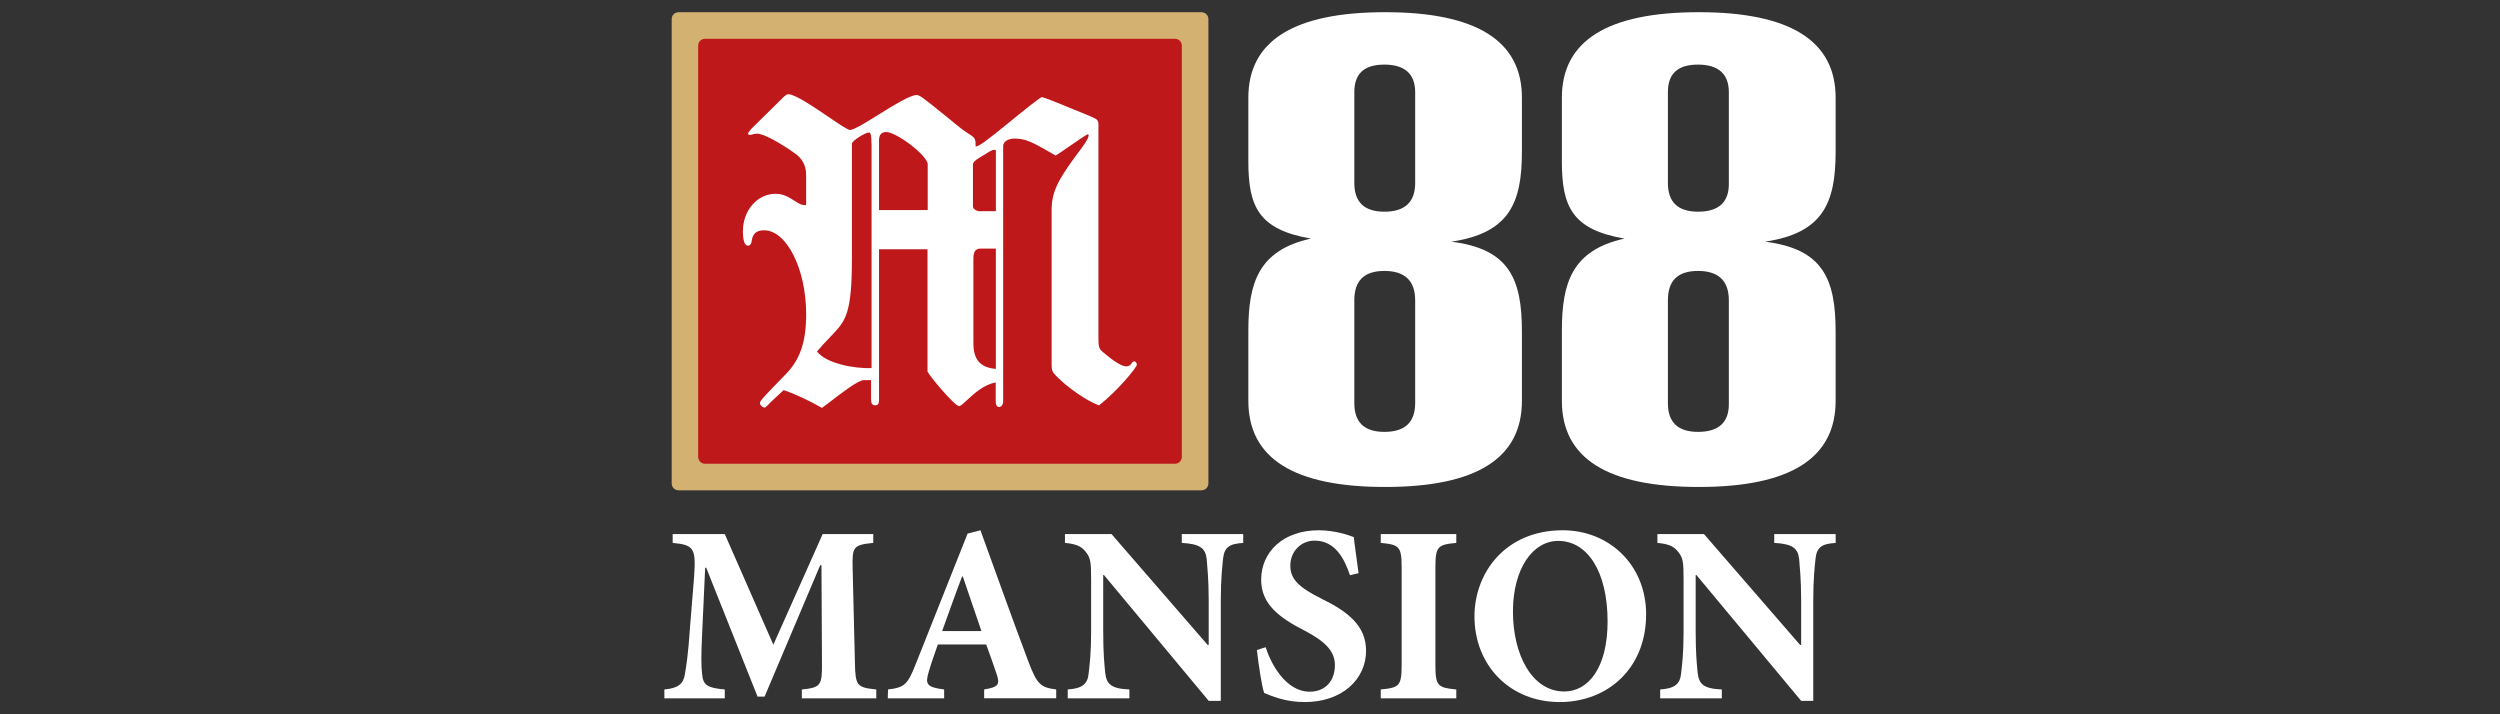
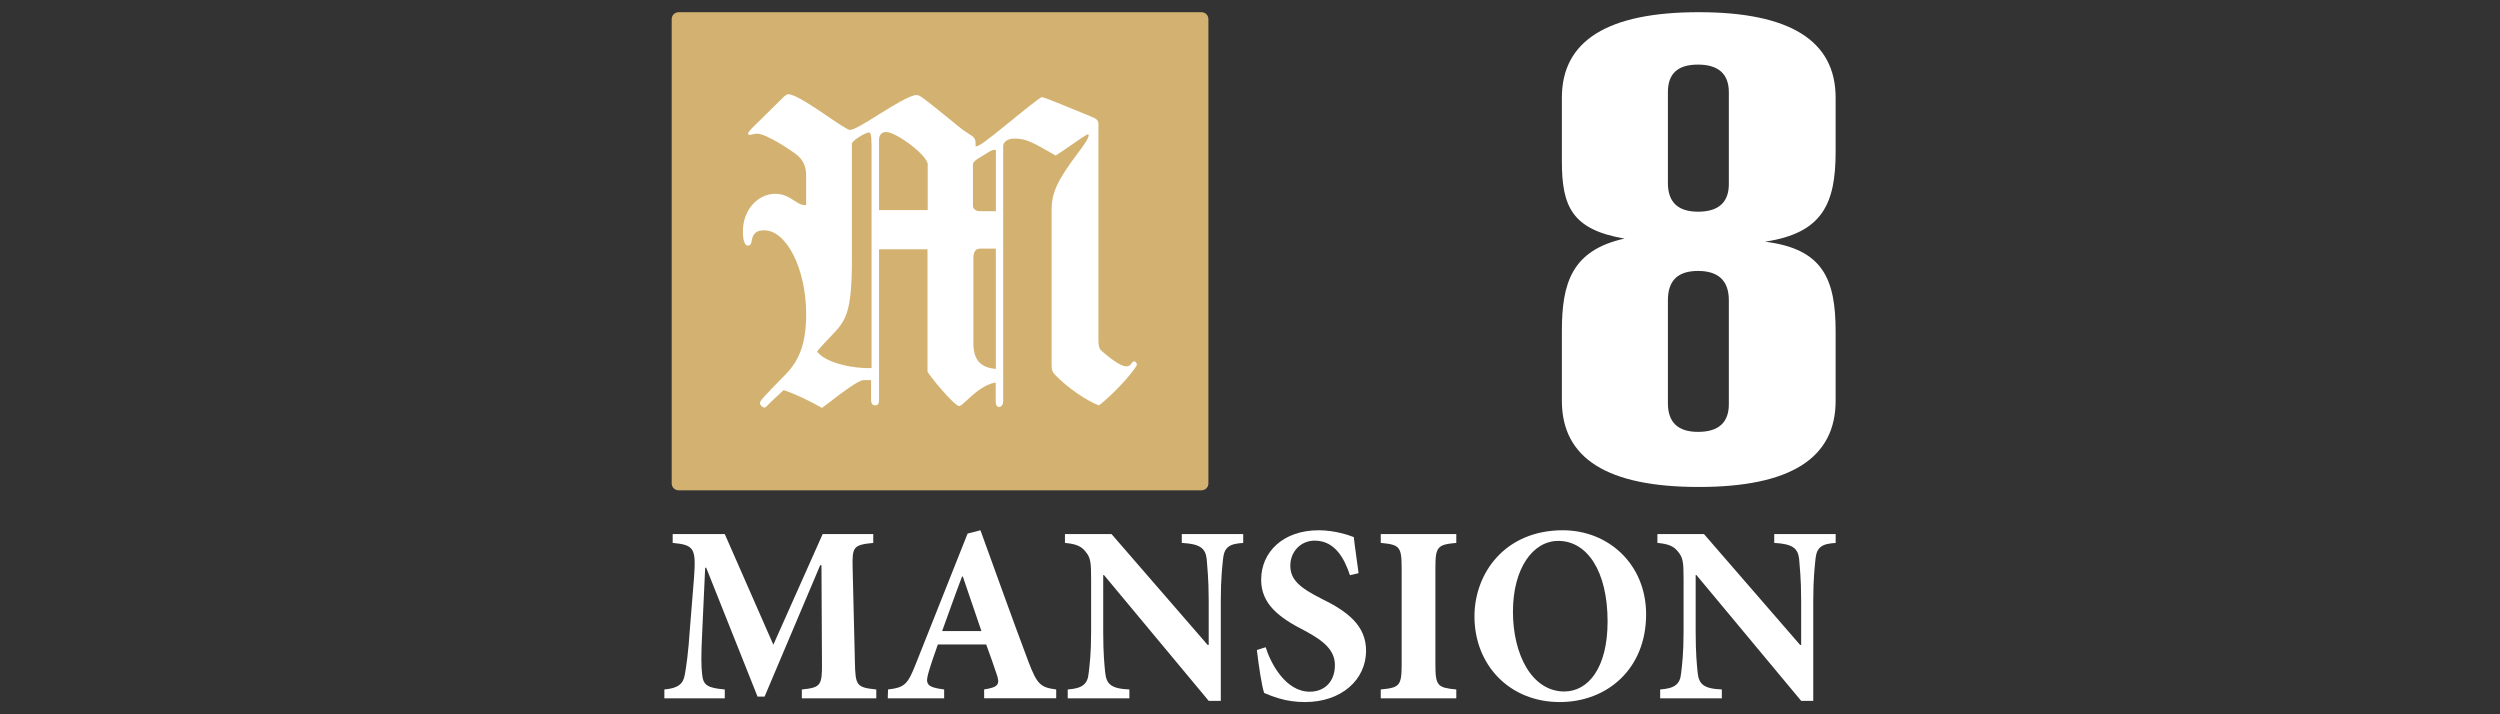
<svg xmlns="http://www.w3.org/2000/svg" id="m88" width="560" height="160" viewBox="0 0 560 160">
  <rect x="0" y="0" width="560" height="160" fill="#333333" stroke="none" />
  <defs>
    <style>
      .cls-1 {
        fill-rule: evenodd;
      }

      .cls-1, .cls-2 {
        fill: #fff;
      }

      .cls-3 {
        fill: #be181b;
      }

      .cls-4 {
        fill: #d3b271;
      }
    </style>
  </defs>
  <g id="b">
    <g id="c">
      <g>
-         <path class="cls-2" d="M325.13,54.13c12.94-1.93,15.78-8.64,15.78-20.14v-12.12c0-12.73-10.19-19.14-30.64-19.14s-30.64,6.41-30.64,19.14v14.28c0,10.03,2.22,15.28,14.02,17.29-11.8,2.62-14.02,9.96-14.02,20.68v15.67c0,12.89,10.19,19.29,30.64,19.29s30.64-6.41,30.64-19.29v-15.51c0-11.81-2.83-18.52-15.78-20.14h0ZM310.11,47.42c-4.52,0-6.74-2.16-6.74-6.41v-20.37c0-4.17,2.22-6.17,6.74-6.17s6.89,2.08,6.89,6.17v20.37c0,4.24-2.3,6.41-6.89,6.41h0ZM310.11,96.74c-4.52,0-6.74-2.16-6.74-6.41v-23.08c0-4.4,2.22-6.56,6.74-6.56s6.89,2.16,6.89,6.56v23.08c0,4.24-2.3,6.41-6.89,6.41Z" />
        <path class="cls-2" d="M395.39,54.13c12.95-1.93,15.79-8.64,15.79-20.14v-12.12c0-12.73-10.2-19.14-30.66-19.14s-30.66,6.41-30.66,19.14v14.28c0,10.03,2.22,15.28,14.03,17.29-11.81,2.62-14.03,9.96-14.03,20.68v15.67c0,12.89,10.19,19.29,30.66,19.29s30.66-6.41,30.66-19.29v-15.51c0-11.81-2.84-18.52-15.79-20.14h0ZM380.36,47.42c-4.52,0-6.75-2.16-6.75-6.41v-20.37c0-4.17,2.22-6.17,6.75-6.17s6.9,2.08,6.9,6.17v20.37c.08,4.24-2.22,6.41-6.9,6.41h0ZM380.36,96.74c-4.52,0-6.75-2.16-6.75-6.41v-23.08c0-4.4,2.22-6.56,6.75-6.56s6.9,2.16,6.9,6.56v23.08c.08,4.24-2.22,6.41-6.9,6.41Z" />
        <path class="cls-2" d="M196.29,156.42v-1.98c-4.4-.45-4.68-.85-4.79-6.06l-.51-21.17c-.11-4.7.11-5.15,4.62-5.6v-1.98h-11.33l-11.05,24.79-10.88-24.79h-11.67v1.98c4.85.45,5.24,1.25,4.79,7.7l-.9,11.15c-.39,5.94-.85,8.89-1.18,10.7-.34,1.98-1.41,3-4.57,3.28v1.98h13.53v-1.98c-3.72-.34-4.85-.85-5.07-3.39-.23-1.75-.23-4.41,0-9.11l.68-14.77h.23l11.5,28.86h1.58l12.46-29.43h.28l.11,21.79c.06,5.21-.28,5.6-4.51,6.06v1.98h16.69Z" />
        <path class="cls-2" d="M236.59,156.42v-1.98c-3.55-.45-4.29-1.19-6.2-6.17-3.67-9.73-7.16-19.58-10.77-29.49l-2.88.74-11.56,29.09c-1.86,4.75-2.54,5.38-6.26,5.83l-.06,1.98h12.63v-1.98c-4.12-.51-4.23-1.3-3.44-4.02.68-2.26,1.41-4.3,2.03-6.06h10.83c.85,2.32,1.69,4.7,2.25,6.39.9,2.49.62,3.17-2.71,3.68v1.98h16.13,0ZM219.84,141.36h-8.8c1.47-4.02,2.88-8.09,4.46-12.22h.17l4.17,12.22Z" />
        <path class="cls-2" d="M278.48,119.63h-13.76v1.98c4.12.23,5.3,1.19,5.58,3.62.11,1.64.45,4.3.45,9.28v9.96h-.23l-21.54-24.84h-10.43v1.98c2.37.23,3.67.68,4.68,2.04,1.07,1.3,1.18,2.38,1.18,6.06v11.83c0,4.98-.34,7.47-.56,9.34-.23,2.43-1.52,3.34-4.68,3.56v1.98h13.81v-1.98c-4.17-.17-5.13-1.25-5.41-3.73-.17-1.7-.45-4.19-.45-9.17v-12.73h.17l23.46,28.18h2.71v-22.47c0-4.98.34-7.64.51-9.39.28-2.6,1.47-3.34,4.51-3.51v-1.98h0Z" />
        <path class="cls-2" d="M304.32,128.4c-.45-3.51-.85-6-1.07-8.09-1.01-.4-4.23-1.53-7.84-1.53-8.01,0-12.91,4.87-12.91,11.09,0,5.43,4,8.49,9.81,11.43,4.23,2.26,6.71,4.36,6.71,7.7,0,3.56-2.2,5.94-5.64,5.94-5.41,0-8.74-6.34-9.87-9.96l-1.97.62c.39,3.45,1.13,8.21,1.63,9.62.79.34,1.86.79,3.44,1.25,1.69.51,3.67.79,5.69.79,8.23,0,13.7-5.04,13.7-11.49,0-5.6-4.06-8.77-9.98-11.66-4.96-2.49-6.99-4.3-6.99-7.41s2.31-5.6,5.47-5.6c4.62,0,6.71,4.19,7.89,7.75l1.92-.45h0Z" />
        <path class="cls-2" d="M326.21,156.42v-1.98c-4.17-.4-4.68-.79-4.68-5.55v-21.68c0-4.81.51-5.21,4.68-5.6v-1.98h-16.92v1.98c4.17.4,4.68.79,4.68,5.6v21.68c0,4.75-.51,5.15-4.68,5.55v1.98h16.92Z" />
        <path class="cls-2" d="M350.07,118.78c-12.91,0-19.79,9.56-19.79,19.3,0,10.87,7.84,19.18,19.11,19.18,10.6,0,19.34-7.41,19.34-19.64,0-11.2-8.4-18.84-18.66-18.84ZM349.05,121.16c6.49,0,11.05,6.79,11.05,18.05,0,10.41-4.34,15.68-9.7,15.68-7.22,0-11.5-8.21-11.5-17.88s4.46-15.85,10.15-15.85h0Z" />
        <path class="cls-2" d="M411.19,119.63h-13.76v1.98c4.12.23,5.3,1.19,5.58,3.62.11,1.64.45,4.3.45,9.28v9.96h-.23l-21.54-24.84h-10.43v1.98c2.37.23,3.67.68,4.68,2.04,1.07,1.3,1.18,2.38,1.18,6.06v11.83c0,4.98-.34,7.47-.56,9.34-.23,2.43-1.52,3.34-4.68,3.56v1.98h13.81v-1.98c-4.17-.17-5.13-1.25-5.41-3.73-.17-1.7-.45-4.19-.45-9.17v-12.73h.17l23.46,28.18h2.71v-22.47c0-4.98.34-7.64.51-9.39.28-2.6,1.47-3.34,4.51-3.51v-1.98h0Z" />
        <path class="cls-4" d="M150.46,4.27c0-.85.68-1.53,1.53-1.53h117.16c.85,0,1.53.69,1.53,1.53v104.03c0,.85-.69,1.53-1.53,1.53h-117.16c-.85,0-1.53-.69-1.53-1.53,0,0,0-104.03,0-104.03Z" />
-         <path class="cls-3" d="M156.39,10.22c0-.85.69-1.53,1.53-1.53h105.28c.85,0,1.53.69,1.53,1.53v92.13c0,.85-.69,1.53-1.53,1.53h-105.28c-.85,0-1.53-.69-1.53-1.53V10.22Z" />
        <path class="cls-1" d="M196.9,55.87v33.73c0,.74-.19,1.2-.85,1.2s-.93-.46-.93-1.2v-4.45h-1.67c-1.2,0-5.07,2.97-7.53,4.87h0c-.79.61-1.43,1.1-1.8,1.35-2.71-1.57-6.07-3.15-8.58-3.99-.45.42-.86.8-1.24,1.15h0c-.78.72-1.4,1.29-1.83,1.73-.16.16-.3.3-.42.43-.37.39-.58.6-.79.6-.47,0-1.04-.55-1.04-1.03s1.04-1.57,5.79-6.43c3.26-3.34,4.57-7.33,4.57-13.46,0-10.12-4.38-18.78-9.41-18.78-1.67,0-2.52.65-2.79,2.33-.08.84-.47,1.11-.85,1.11-.74,0-1.12-1.22-1.12-3.26,0-4.64,3.26-8.36,7.27-8.36,1.87,0,3.13.82,4.22,1.53.93.6,1.73,1.12,2.67.99v-6.79c0-1.76-.66-3.26-1.97-4.37-1.12-.92-6.89-4.83-9.05-4.83-.41,0-.71.08-.98.16-.21.06-.4.11-.61.11-.28,0-.38-.08-.38-.27,0-.24.15-.42.57-.91h0c.05-.06.11-.13.17-.2l7.36-7.25c.07-.05.13-.09.19-.14.26-.2.43-.33.74-.33,1.49,0,5.61,2.8,8.98,5.08,2.33,1.58,4.31,2.92,4.8,2.92.89,0,3.54-1.64,6.4-3.43,3.38-2.1,7.06-4.39,8.52-4.39.7,0,1.41.57,6.19,4.42l.02.02c.3.24.62.5.96.77.23.18.52.42.85.7h0c1,.83,2.36,1.97,3.63,2.75,1.5.92,1.59,1.11,1.59,2.88.93-.19,1.97-.92,7.82-5.67,1.67-1.39,6.62-5.4,7-5.4.47,0,4.57,1.68,10.63,4.18,1.78.74,2.05.92,2.05,2.04v48.06c0,1.57.19,2.14.85,2.69,2.79,2.42,4.48,3.34,5.41,3.34.28,0,.66-.11.93-.38.47-.65.57-.74.85-.74s.57.38.57.74c0,.57-4.19,5.75-8.48,9.12-2.6-.92-7.08-3.99-9.6-6.6-.85-.92-1.02-1.11-1.02-2.69v-34.41c0-3.99,1.29-6.7,5.96-12.92,2.43-3.15,2.6-4.1,2.14-4.1-.23,0-2.34,1.45-4.24,2.77-1.29.89-2.49,1.72-2.95,1.98-.2-.12-.4-.23-.59-.34-4.56-2.61-6.05-3.46-8.65-3.46-1.48,0-2.52.74-2.52,1.68v57.15c0,.74-.38,1.3-.93,1.3-.47,0-.74-.46-.74-1.2v-4.29c-2.63.42-4.93,2.56-6.46,3.98-.81.76-1.42,1.31-1.74,1.31-1.02,0-7.08-7.25-7.08-7.81v-27.33h-10.91ZM195.21,32.17c0-1.87-.19-2.5-.55-2.5-.82,0-3.83,1.87-3.83,2.5v25.73c0,12.48-1.42,13.98-4.65,17.36-.06.07-.13.13-.19.2-1.5,1.57-1.86,1.95-2.98,3.26,1.97,2.69,8.48,3.91,12.22,3.72v-50.26h-.02,0ZM207.81,47.05h-10.91v-15.61c0-1.22.55-1.87,1.59-1.87,2.33,0,9.32,5.29,9.32,7.25v10.23h0ZM223.09,33.83c0-.19-.08-.27-.38-.27-.28,0-.74.19-1.04.38l-2.14,1.3c-1.21.74-1.59,1.11-1.59,1.68v9.28c0,.65.85,1.11,1.5,1.11h3.64v-13.49h0ZM219.54,55.68h3.53v26.95c-3.45-.27-5.03-2.04-5.03-5.75v-19.05c0-1.39.49-2.14,1.5-2.14h0Z" />
      </g>
    </g>
  </g>
</svg>